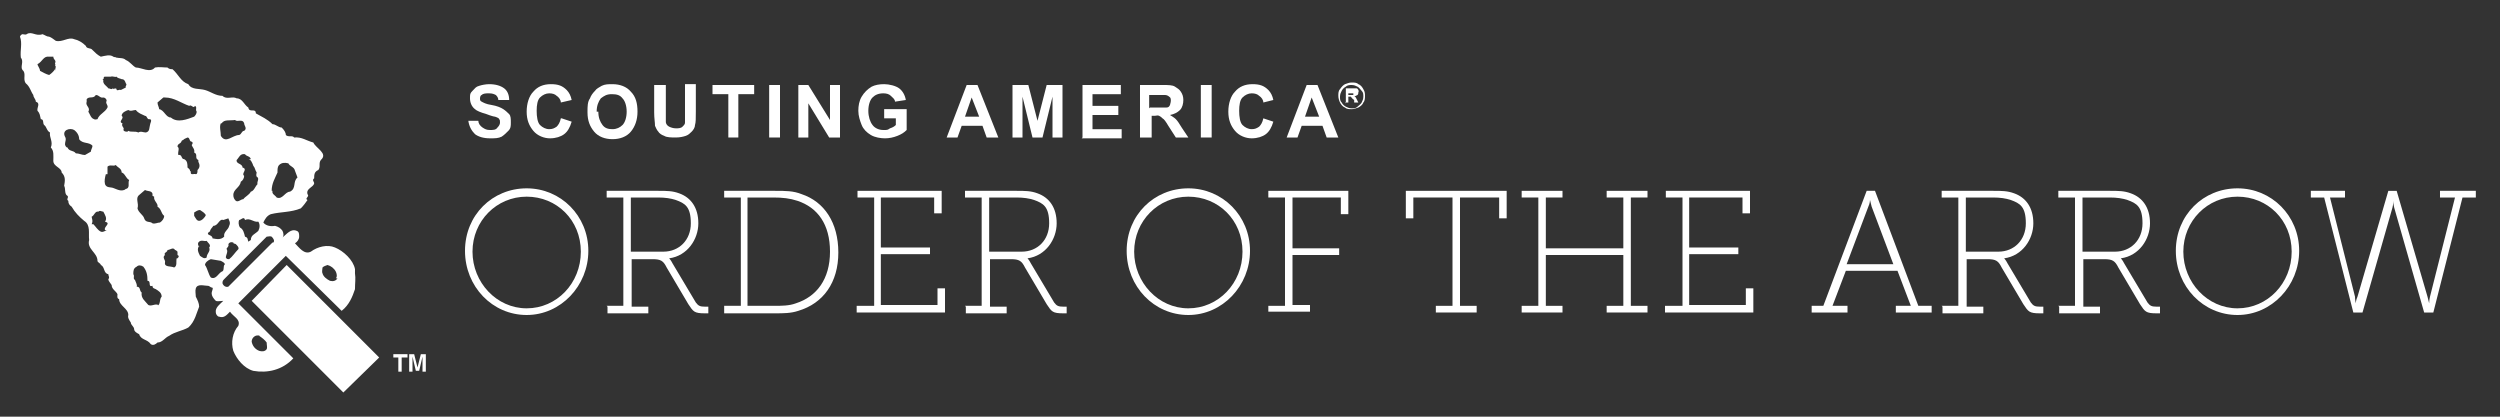
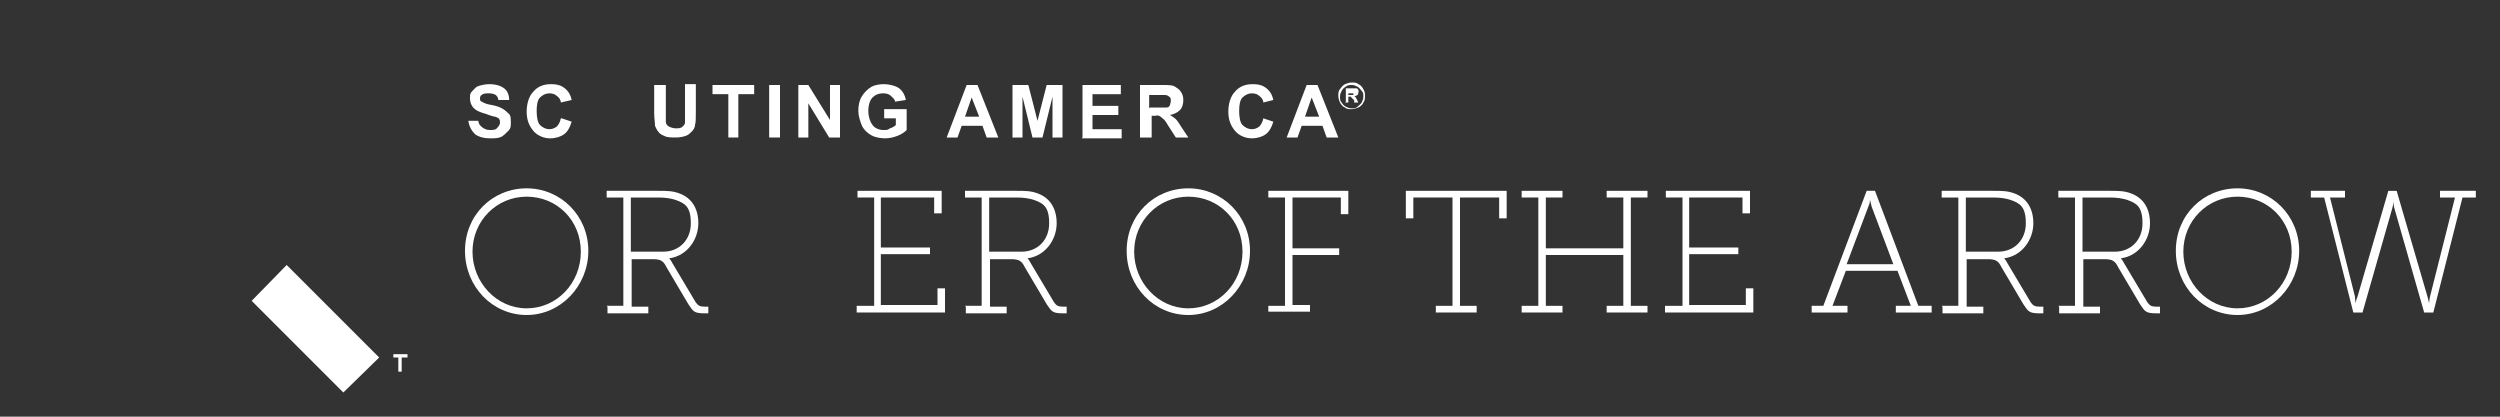
<svg xmlns="http://www.w3.org/2000/svg" id="Layer_1" version="1.1" viewBox="0 0 300 50">
  <rect x="0" y="0" width="300" height="50" fill="#333333" stroke="none" />
  <defs>
    <style>
      .st0 {
        fill: #fff;
      }
    </style>
  </defs>
  <g>
    <path class="st0" d="M63.2,22.6c4.1,0,7.4,3.3,7.4,7.5s-3.3,7.7-7.4,7.7-7.4-3.4-7.4-7.7,3.3-7.5,7.4-7.5ZM63.2,37c3.6,0,6.5-3,6.5-6.8s-2.9-6.6-6.5-6.6-6.5,2.9-6.5,6.6,2.9,6.8,6.5,6.8Z" />
    <path class="st0" d="M72.8,36.7h2v-13h-2v-.8h6.2c1,0,1.7,0,2.5.3,1.4.5,2.3,1.7,2.3,3.6s-1.3,3.9-3.5,4.2h0s.2.2.4.6l2.8,4.7c.3.4.5.5,1.1.5h.4v.8h-.4c-1.3,0-1.4-.2-2-1.1l-2.6-4.4c-.4-.8-.7-1-1.7-1h-2.5v5.7h2v.8h-4.9v-.8ZM79.6,30.2c1.9,0,3.3-1.4,3.3-3.4s-.7-2.4-1.8-2.8c-.6-.2-1.3-.3-2.1-.3h-3.3v6.5h3.9Z" />
-     <path class="st0" d="M86.9,36.7h2v-13h-2v-.8h6.1c1.3,0,2.2,0,3.2.4,2.7.9,4.4,3.4,4.4,7s-1.8,6.1-4.8,7c-.9.3-1.8.3-2.8.3h-6.1v-.8ZM92.8,36.7c1,0,1.9,0,2.7-.3,2.5-.8,4.1-2.9,4.1-6.2s-1.5-5.3-3.9-6.1c-.9-.3-1.8-.4-2.9-.4h-3.1v13h3.1Z" />
    <path class="st0" d="M102.9,36.7h2v-13h-2v-.8h10.1v2.7h-.9v-1.9h-6.4v6h5.9v.8h-5.9v6.1h6.8v-2h.9v2.9h-10.6v-.8Z" />
    <path class="st0" d="M115.8,36.7h2v-13h-2v-.8h6.2c1,0,1.7,0,2.5.3,1.4.5,2.3,1.7,2.3,3.6s-1.3,3.9-3.5,4.2h0s.2.2.4.6l2.8,4.7c.3.4.5.5,1.1.5h.4v.8h-.4c-1.3,0-1.4-.2-2-1.1l-2.6-4.4c-.4-.8-.7-1-1.7-1h-2.5v5.7h2v.8h-4.9v-.8ZM122.6,30.2c1.9,0,3.3-1.4,3.3-3.4s-.7-2.4-1.8-2.8c-.6-.2-1.3-.3-2.1-.3h-3.3v6.5h3.9Z" />
    <path class="st0" d="M142.6,22.6c4.1,0,7.4,3.3,7.4,7.5s-3.3,7.7-7.4,7.7-7.4-3.4-7.4-7.7,3.3-7.5,7.4-7.5ZM142.6,37c3.6,0,6.5-3,6.5-6.8s-2.9-6.6-6.5-6.6-6.5,2.9-6.5,6.6,2.9,6.8,6.5,6.8Z" />
    <path class="st0" d="M152.2,36.7h2v-13h-2v-.8h9.6v2.8h-.9v-2h-5.8v6.1h5.6v.8h-5.6v6h2.1v.8h-5v-.8Z" />
    <path class="st0" d="M172.3,36.7h2v-13h-4.7v2.5h-.9v-3.3h12.1v3.3h-.9v-2.5h-4.7v13h2v.8h-4.9v-.8Z" />
    <path class="st0" d="M182.6,36.7h2v-13h-2v-.8h4.9v.8h-2v6.1h9.3v-6.1h-2v-.8h4.9v.8h-2v13h2v.8h-4.9v-.8h2v-6.1h-9.3v6.1h2v.8h-4.9v-.8Z" />
    <path class="st0" d="M199.9,36.7h2v-13h-2v-.8h10.1v2.7h-.9v-1.9h-6.4v6h5.9v.8h-5.9v6.1h6.8v-2h.9v2.9h-10.6v-.8Z" />
    <path class="st0" d="M217.2,36.7h1.6l5.2-13.8h1l5.2,13.8h1.6v.8h-4.3v-.8h1.8l-1.6-4.2h-6.2l-1.6,4.2h1.8v.8h-4.3v-.8ZM227.2,31.7l-2.6-6.9c-.1-.4-.2-.8-.2-.8h0s0,.4-.2.8l-2.6,6.9h5.6Z" />
    <path class="st0" d="M233,36.7h2v-13h-2v-.8h6.2c1,0,1.7,0,2.5.3,1.4.5,2.3,1.7,2.3,3.6s-1.3,3.9-3.5,4.2h0s.2.2.4.6l2.8,4.7c.3.4.5.5,1.1.5h.4v.8h-.4c-1.3,0-1.4-.2-2-1.1l-2.6-4.4c-.4-.8-.7-1-1.7-1h-2.5v5.7h2v.8h-4.9v-.8ZM239.8,30.2c1.9,0,3.3-1.4,3.3-3.4s-.7-2.4-1.8-2.8c-.6-.2-1.3-.3-2.1-.3h-3.3v6.5h3.9Z" />
    <path class="st0" d="M247,36.7h2v-13h-2v-.8h6.2c1,0,1.7,0,2.5.3,1.4.5,2.3,1.7,2.3,3.6s-1.3,3.9-3.5,4.2h0s.2.2.4.6l2.8,4.7c.3.4.5.5,1.1.5h.4v.8h-.4c-1.3,0-1.4-.2-2-1.1l-2.6-4.4c-.4-.8-.7-1-1.7-1h-2.5v5.7h2v.8h-4.9v-.8ZM253.8,30.2c1.9,0,3.3-1.4,3.3-3.4s-.7-2.4-1.8-2.8c-.6-.2-1.3-.3-2.1-.3h-3.3v6.5h3.9Z" />
    <path class="st0" d="M268.5,22.6c4.1,0,7.4,3.3,7.4,7.5s-3.3,7.7-7.4,7.7-7.4-3.4-7.4-7.7,3.3-7.5,7.4-7.5ZM268.5,37c3.6,0,6.5-3,6.5-6.8s-2.9-6.6-6.5-6.6-6.5,2.9-6.5,6.6,2.9,6.8,6.5,6.8Z" />
    <path class="st0" d="M277.1,22.9h4.3v.8h-1.8l3,11.9c0,.4.1.8.1.8h0s0-.4.2-.8l3.7-12.7h1l3.7,12.7c.1.4.2.8.2.8h0s0-.4.1-.8l3-11.9h-1.8v-.8h4.3v.8h-1.6l-3.5,13.8h-1.1l-3.6-12.6c-.1-.4-.1-.8-.1-.8h0s0,.4-.1.8l-3.6,12.6h-1.1l-3.5-13.8h-1.6v-.8Z" />
  </g>
  <g>
    <path class="st0" d="M56.2,14.5h1.2c0,.3.2.6.5.8s.5.3.9.3.7,0,.9-.3c.2-.2.3-.4.3-.6s0-.3-.1-.4c0-.1-.2-.2-.5-.3-.1,0-.5-.1-1-.3-.7-.2-1.2-.4-1.4-.6-.4-.3-.6-.8-.6-1.3s0-.6.3-.9.4-.5.8-.6c.3-.1.8-.2,1.2-.2.8,0,1.4.2,1.8.5.4.3.6.8.6,1.4h-1.3c0-.3-.2-.5-.3-.6-.2-.1-.4-.2-.8-.2s-.7,0-.9.2c-.1,0-.2.2-.2.4s0,.3.2.4c.2.1.5.3,1.2.4.6.1,1.1.3,1.4.5.3.2.5.4.7.6s.2.6.2,1,0,.7-.3,1-.5.5-.8.7c-.4.2-.8.2-1.4.2-.8,0-1.4-.2-1.8-.5-.4-.4-.7-.9-.8-1.6Z" />
    <path class="st0" d="M67.4,14.2l1.2.4c-.2.7-.5,1.2-.9,1.5-.4.3-1,.5-1.7.5s-1.5-.3-2-.9c-.5-.6-.8-1.3-.8-2.3s.3-1.9.8-2.4c.5-.6,1.2-.9,2.1-.9s1.4.2,1.9.7c.3.3.5.7.6,1.2l-1.3.3c0-.3-.2-.6-.5-.8-.2-.2-.5-.3-.9-.3s-.8.2-1.1.5c-.3.3-.4.9-.4,1.6s.1,1.4.4,1.7c.3.3.7.5,1.1.5s.6-.1.9-.3c.2-.2.4-.5.5-1Z" />
-     <path class="st0" d="M70.5,13.4c0-.6,0-1.2.3-1.6.1-.3.3-.6.6-.9.2-.3.5-.4.8-.6.4-.2.8-.2,1.3-.2.9,0,1.7.3,2.2.9.6.6.8,1.4.8,2.4s-.3,1.8-.8,2.4c-.5.6-1.3.9-2.2.9s-1.7-.3-2.2-.9c-.5-.6-.8-1.3-.8-2.3ZM71.8,13.4c0,.7.2,1.2.5,1.6s.7.5,1.2.5.9-.2,1.2-.5.5-.9.5-1.6-.2-1.3-.5-1.6c-.3-.4-.7-.5-1.3-.5s-.9.2-1.3.5c-.3.4-.5.9-.5,1.6Z" />
    <path class="st0" d="M78.6,10.2h1.3v3.4c0,.5,0,.9,0,1,0,.3.2.5.4.6s.5.2.8.2.6,0,.8-.2.3-.3.3-.5c0-.2,0-.6,0-1.1v-3.5h1.3v3.3c0,.8,0,1.3-.1,1.6,0,.3-.2.6-.4.8s-.4.4-.7.5c-.3.1-.7.2-1.2.2s-1.1,0-1.4-.2c-.3-.1-.6-.3-.7-.5-.2-.2-.3-.5-.4-.7,0-.4-.1-.9-.1-1.6v-3.3Z" />
    <path class="st0" d="M87.4,16.5v-5.2h-1.9v-1.1h5v1.1h-1.9v5.2h-1.3Z" />
    <path class="st0" d="M92.3,16.5v-6.3h1.3v6.3h-1.3Z" />
    <path class="st0" d="M95.8,16.5v-6.3h1.2l2.6,4.2v-4.2h1.2v6.3h-1.3l-2.5-4.1v4.1h-1.2Z" />
    <path class="st0" d="M106.1,14.2v-1.1h2.7v2.5c-.3.3-.6.5-1.1.7-.5.2-1,.3-1.5.3s-1.2-.1-1.7-.4c-.5-.3-.9-.7-1.1-1.2s-.4-1.1-.4-1.7.1-1.2.4-1.7c.3-.5.7-.9,1.2-1.2.4-.2.9-.3,1.5-.3s1.4.2,1.8.5c.4.3.7.8.8,1.4l-1.3.2c0-.3-.3-.5-.5-.7-.2-.2-.5-.3-.9-.3-.6,0-1,.2-1.3.5-.3.3-.5.9-.5,1.6s.2,1.3.5,1.7c.3.4.8.6,1.3.6s.5,0,.8-.2c.3-.1.5-.2.7-.4v-.8h-1.4Z" />
    <path class="st0" d="M119.8,16.5h-1.4l-.5-1.4h-2.5l-.5,1.4h-1.3l2.4-6.3h1.3l2.5,6.3ZM117.5,14l-.9-2.3-.8,2.3h1.7Z" />
-     <path class="st0" d="M121.5,16.5v-6.3h1.9l1.1,4.3,1.1-4.3h1.9v6.3h-1.2v-4.9l-1.2,4.9h-1.2l-1.2-4.9v4.9h-1.2Z" />
+     <path class="st0" d="M121.5,16.5v-6.3h1.9l1.1,4.3,1.1-4.3h1.9v6.3h-1.2v-4.9l-1.2,4.9h-1.2l-1.2-4.9v4.9Z" />
    <path class="st0" d="M129.9,16.5v-6.3h4.6v1.1h-3.4v1.4h3.1v1.1h-3.1v1.7h3.5v1.1h-4.8Z" />
    <path class="st0" d="M136.8,16.5v-6.3h2.7c.7,0,1.2,0,1.5.2s.5.3.7.6c.2.3.3.6.3,1s-.1.9-.4,1.2c-.3.3-.7.5-1.2.6.3.2.5.3.7.5.2.2.4.5.7,1l.8,1.2h-1.5l-.9-1.4c-.3-.5-.5-.8-.7-.9-.1-.1-.2-.2-.4-.3s-.3,0-.6,0h-.3v2.6h-1.3ZM138,12.9h.9c.6,0,1,0,1.1,0,.2,0,.3-.1.4-.3,0-.1.1-.3.1-.5s0-.4-.2-.5c-.1-.1-.3-.2-.5-.2-.1,0-.4,0-.9,0h-1v1.6Z" />
-     <path class="st0" d="M144.1,16.5v-6.3h1.3v6.3h-1.3Z" />
    <path class="st0" d="M151.6,14.2l1.2.4c-.2.7-.5,1.2-.9,1.5-.4.3-1,.5-1.7.5s-1.5-.3-2-.9c-.5-.6-.8-1.3-.8-2.3s.3-1.9.8-2.4c.5-.6,1.2-.9,2.1-.9s1.4.2,1.9.7c.3.3.5.7.6,1.2l-1.2.3c0-.3-.2-.6-.5-.8-.2-.2-.5-.3-.9-.3s-.8.2-1.1.5c-.3.3-.4.9-.4,1.6s.1,1.4.4,1.7c.3.3.7.5,1.1.5s.6-.1.9-.3c.2-.2.4-.5.5-1Z" />
    <path class="st0" d="M160.6,16.5h-1.4l-.5-1.4h-2.5l-.5,1.4h-1.3l2.4-6.3h1.3l2.5,6.3ZM158.3,14l-.9-2.3-.8,2.3h1.7Z" />
  </g>
  <g>
    <polygon class="st0" points="34.4 31.8 30.2 36.1 41.2 47.1 45.5 42.9 34.4 31.8 34.4 31.8 34.4 31.8" />
-     <path class="st0" d="M40.5,33.4c-.2.3-.5.4-.9.3-.4-.2-.8-.5-.9-.9-.1-.2,0-.5,0-.7.2-.2.4-.2.6-.3.4.1.8.4,1,.8.1.2.2.6,0,.8h0ZM32.7,29.1l-5.3,5.3c-.3.1-.6-.1-.7-.4,0-.2,0-.3.2-.5l5.1-5.1c.2,0,.4-.1.6,0,.2.2.4.5.2.7h0ZM25.3,33.3c-.3-.4-.4-1.1-.7-1.5,0-.3.4-.6.7-.7l1.2.2c.2.1.4.2.5.4-.3.2,0,.8-.4.9-.4.2-.7,1-1.3.7h0ZM23.9,29.6c-.1-.1-.2-.3-.1-.5.3-.4.7-.1,1-.2.1.2.6.5.3.8.2.5-.3.7-.3,1.2-.3.2-.5,0-.8-.2-.2-.4-.4-.8-.1-1.2h0ZM23.3,26c0-.2,0-.3,0-.5.2-.1.4-.3.7-.3.3.2.5.3.7.6-.1.3-.5.7-.8.7-.3,0-.4-.3-.6-.6h0ZM22.8,20.5c0-.2-.2-.3-.3-.4,0-.4,0-.8-.4-1-.4,0-.2-.6-.7-.5-.1-.4.2-.8-.1-1,0-.4.4-.3.5-.7,0,0,.1-.1.2-.1,0-.1.3-.2.5-.3.3,0,.2.5.5.5.2.1.1.3,0,.4.1.3.4.5.3.9.5.2,0,.7.5.9,0,0,0,.1,0,.2.2.4.2.7-.1,1,0,.2,0,.5-.2.5-.2-.1-.7.2-.6-.3h0ZM21.2,31c-.1.4.1.9-.3,1.1-.4-.2-1.2,0-1.1-.6.1-.3-.4-.6,0-.9-.2-.3.3-.3.3-.6.3,0,.7-.4.9,0,.1,0,.2.1.3.2,0,0,0,.3,0,.4.2.1.2.2,0,.4h0ZM19,36.6c-.4-.2-.8.2-1.2,0-.4-.5-.9-.8-.8-1.5-.3-.2-.1-.7-.6-.7.1-.2-.1-.5-.2-.8-.3-.2,0-.4-.2-.7,0-.4,0-.7.4-.9.2-.2.5-.2.8,0,.4.5.5,1,.5,1.7.5,0,0,.8.6.6,0,.3.2.3.4.4.3.2.7.4.7.9-.3.3-.1.9-.5,1.1h0ZM15.3,15.8c-.2,0-.4,0-.5-.2.2-.3-.3-.4-.1-.8-.6-.2.3-.6-.1-.9,0-.4.5-.6.8-.7.3.2.6,0,.9,0,.3.4.7.5,1.1.7.3,0,.2.5.6.4.3.1,0,.5,0,.7-.1.3,0,.8-.5.9-.3,0-.6-.2-.9,0-.4-.2-.9,0-1.2-.2h0ZM15.1,22.7c-.5.3-.9.1-1.4-.1-.4-.2-.9,0-1.1-.5-.1-.4,0-.8.1-1.2h.2c0-.2,0-.6,0-.9.3-.3.7,0,1-.2.2.3.7.4.7.9.4.1.5.7.9.9-.2.4.2,1-.5,1.1h0ZM12.8,27.6c-.2.1-.4.3-.7.2-.4-.2-.6-.6-.9-.9h-.2c.2-.4,0-.7,0-.9.3-.1.4-.7.8-.6.2-.2.4,0,.6,0,.2.4.5.8.2,1.2.8.2-.2.6,0,1h0ZM10.2,18.6c-.4,0-.7-.2-1.1-.2-.3-.4-.8-.2-1-.7-.2,0-.3-.3-.3-.4,0-.3.2-.6,0-.9-.4-.8.6-1.1,1.1-.8.4.3.6.7.6,1.1.4.6,1.2.3,1.6.8,0,.2-.2.5-.2.7l-.7.4h0ZM10.4,11.9c.3-.4.8,0,1.1-.5.4,0,.5.4.9.3.2,0,.4.2.4.4-.2.3.2.5.1.8-.3.6-1,.8-1.2,1.4-.1,0-.3.1-.4,0-.4-.1-.5-.6-.7-.9.3-.5-.4-.7-.2-1.2h0c0,0,0-.2,0-.4h0ZM12.3,9.5c.3,0,0-.3.3-.3.2,0,.5,0,.7,0,.2-.1.5.1.7,0,.1.2.4.2.6.3h0c.3,0,.4.2.5.5.2.2-.1.3,0,.5l-.6.3h0c-.2-.1-.3.1-.5,0,0-.4-.4,0-.5-.2-.1.2-.3,0-.5,0-.2-.3-.7-.5-.6-1h0ZM18.5,23.6c-.1.5.5.8.4,1.2.5.3.4.8.8,1.1,0,.3-.2.6-.5.8-.3,0-.6.2-.9.1-.3-.3-.8,0-1-.6-.1-.4-.7-.7-.8-1.2.2-.6-.3-1.2.2-1.6l.7-.6c.3.2,1,0,.9.7h0ZM19.8,11.7c1.1,0,2,.7,2.9,1,.3-.2.5.4.7,0,.3.2,0,.4.2.7,0,.2-.1.4-.3.6-.8.3-2,.8-2.8.1-.6,0-.8-.9-1.4-1,0-.2-.2-.5-.2-.8l.7-.6h0ZM25.2,27.8c0-.3.3-.5.4-.7.6,0,.7-.9,1.2-.7l.6-.2c.1.3.3.5.1.9-.1.5-.7.7-.6,1.3-.4.4-.9.3-1.4.2,0-.5-.9-.3-.4-.8h0ZM26.6,14.8h0c.3-.5,1-.3,1.6-.4.3.3.9-.2,1.1.4,0,.3.4.6,0,.9-.3,0-.3.4-.6.5-.8,0-1.6,1.1-2.2.1,0-.5-.2-1.1,0-1.5h0ZM27.2,29.8c.1-.1.3-.3.2-.5.1-.2.3-.3.6-.2,0,.2.2.1.3.2.2.2.4.4.3.6-.4.4-.7.9-1.1,1.2-.2,0-.3,0-.4-.2,0-.3.3-.7.1-1h0ZM29.8,19.1c.3,0,.5.5.6.8.2.2.2.5.4.8,0,.1-.1.3,0,.5.4.2,0,.6.1.9-.3.3-.4.8-.8.9-.2.4-.7.6-.9.9-.3,0-.6.4-.9.2-.2-.2-.3-.4-.3-.7,0-.7.8-.9.9-1.6.2-.1.4-.4.4-.7-.4-.3.5-.8-.2-1,0-.5-.8-.4-.7-.9.3-.3.4-.8,1-.7.2.3.6.2.7.6h0ZM31,26.6c.2.3.2.7,0,1.1-.4.4-.9.5-.9,1.1l-.3.2c-.1-.2,0-.5-.4-.6-.1-.4-.2-.9-.6-1.1-.2-.3-.2-.7-.1-.9.2,0,.6-.5.7,0,.6-.3,1,.3,1.6.2h0ZM31.1,40.3c.3.2.7.5.9.8,0,.3.1.6,0,.8-.2.3-.6.3-.9.2-.5-.2-.8-.6-.9-1.1,0-.5.5-.9,1-.7h0ZM6.6,8.3c-.1.2-.4.5-.7.7-.4-.1-.7-.3-1.1-.5,0-.3-.3-.6-.3-.8.6-.3.7-1,1.4-.9h.5c0,.4.4.4.2.8,0,.1.1.2,0,.3.2,0,0,.4,0,.6h0ZM33.3,20.6c0-.3,0-.6.2-.8.3-.3.7-.3,1.1-.2.2.4.7.4.8.9l.3.8c-.6.5-.1,1.3-.9,1.7-.6,0-.9,1-1.6.7-.2-.3-.6-.4-.5-.8h-.1c0-.9.4-1.5.7-2.2h0ZM42.6,32.3c-.2-1.1-1.4-2.2-2.4-2.6-.9-.4-2.1-.1-2.9.5-.8.4-1.4-.5-1.9-1,.3-.2.5-.5.5-.8,0-.3,0-.6-.3-.7-.7-.3-1.2.4-1.7.8.2-.2.1-.6,0-.8-.2-.3-.5-.5-.9-.6-.5.1-1.1,0-1.4-.4.2-.4.4-.8.9-1,1.2-.3,2.4-.2,3.6-.7.3-.3.6-.7.8-1-.4-.2.3-.4,0-.7-.2-.7.7-.8.8-1.3,0-.2-.3-.4,0-.6,0-.4,0-.8.5-1,.3-.4,0-.8.3-1.2.9-.8-.6-1.4-.9-2.1-.8-.2-1.4-.7-2.3-.6-.2-.3-.7,0-1-.3,0-.3-.2-.6-.5-.9-.4,0-.7-.4-1.1-.4-.6-.6-1.3-.9-2-1.3,0-.7-.8,0-.9-.7-.5-.3-.7-1.1-1.4-1.1-.5-.3-1.2.2-1.7-.3-.8,0-1.4-.5-2.1-.7-.7-.2-1.6,0-2-.7-.9-.3-1.2-1.2-1.9-1.8-.2,0-.4,0-.6-.2-.5,0-1-.1-1.5,0-.6.7-1.6,0-2.3,0-.4-.2-.7-.7-1.2-.9-.3-.3-.8-.2-1.2-.3,0-.1-.2,0-.3-.1-.4-.3-1-.1-1.5,0-.4-.2-.7-.5-1-.8-.2-.3-.7-.1-.8-.5-.4-.4-.9-.7-1.4-.8-.7-.3-1.4.4-2.2.2-.3-.2-.5-.4-.8-.5-.3,0-.5-.2-.8-.3-.8.3-1.3-.4-1.9,0-.1.1-.4,0-.5,0-.1,0-.3.2-.3.3.3.8,0,1.6.1,2.5.4.5-.1,1.1.2,1.5.5.4,0,1.1.4,1.6.5.4.6,1,.9,1.4,0,.3.3.5.3.8.6.2.1.7.2,1.1.3.3.3.6.4,1,.4,0,.2.5.4.7.3.2.3.7.7.9-.1.6.4,1.1.1,1.8.4.4.3,1,.3,1.6,0,.7,1,.8,1,1.4.5.5.4,1,.3,1.6.2.3,0,1,.4,1.2.2.2-.2.4.1.6,0,.3.1.5.4.7.4.7.9,1.2,1.5,1.7.8.5.5,1.5.6,2.3-.3,1.1,1,1.5,1,2.5,0,.2.4.3.4.5.5.2.3,1,.9,1.1,0,.2.2.4,0,.6,0,.2.2.4.4.7,0,.5.5.7.7,1.1,0,.2-.1.5.2.6,0,.8,1.1,1.1,1.1,1.9-.1.3.1.6.3.9,0,.3.4.5.4.8,0,.3.4.5.6.6.2.7,1,.6,1.4,1.2.3.2.6,0,.8-.2.6,0,.9-.6,1.4-.8.7-.5,1.6-.6,2.3-1,.8-.7,1-1.8,1.3-2.5,0-.4-.2-.8-.4-1.2,0-.3-.1-.7,0-1,.2-.6,1-.3,1.5-.3.1,0,.3.2.4.2.3,0,0,.4,0,.7,0,.3.2.6.5.9.2.1.7,0,.9,0-.4.4-1,.8-.9,1.4,0,.2.2.5.4.5.6.2.9-.2,1.3-.6.4.6,1.3.9,1,1.7-.7.8-.9,2-.6,3,.4,1,1.3,2.1,2.4,2.4,1.7.3,3.5-.1,4.8-1.5l-6.6-6.6,5.7-5.7,6.7,6.6c.9-.7,1.3-1.7,1.6-2.6,0-.7.1-1.3,0-1.9h0Z" />
    <polygon class="st0" points="48.9 42.5 48.9 42.9 48.2 42.9 48.2 44.6 47.8 44.6 47.8 42.9 47.2 42.9 47.2 42.5 48.9 42.5 48.9 42.5" />
-     <path class="st0" d="M50.5,42.5h.6v2.1h-.4v-1.4s0,0,0-.2c0,0,0-.1,0-.2l-.4,1.7h-.4l-.4-1.7s0,0,0,.2c0,0,0,.1,0,.2v1.4h-.4v-2.1h.6l.4,1.6.4-1.6h0Z" />
  </g>
  <path class="st0" d="M162.2,9.9c.3,0,.6,0,.8.2.3.1.5.4.6.6.2.3.2.6.2.8s0,.6-.2.8c-.1.3-.4.5-.6.6-.3.1-.5.2-.8.2s-.6,0-.8-.2c-.3-.1-.5-.4-.6-.6s-.2-.5-.2-.8,0-.6.2-.8c.2-.3.4-.5.6-.6.3-.1.5-.2.8-.2ZM162.2,10.2c-.2,0-.5,0-.7.2-.2.1-.4.3-.5.5-.1.2-.2.4-.2.7s0,.5.2.7c.1.2.3.4.5.5.2.1.4.2.7.2s.5,0,.7-.2.4-.3.5-.5c.1-.2.2-.4.2-.7s0-.5-.2-.7-.3-.4-.5-.5c-.2-.1-.4-.2-.7-.2ZM161.5,12.4v-1.8h.4c.3,0,.5,0,.6,0,.1,0,.2,0,.3,0,0,0,.1,0,.2.2s0,.2,0,.3,0,.2-.1.3c0,0-.2.1-.4.2,0,0,0,0,.1,0,0,0,0,0,.1.1,0,0,0,0,.1.2l.2.4h-.5v-.3c-.3-.2-.3-.3-.4-.4,0,0-.2,0-.3,0h0v.7h-.4ZM161.8,11.4h.1c.2,0,.3,0,.4,0s0,0,.1,0c0,0,0,0,0-.1s0,0,0-.1c0,0,0,0-.1,0,0,0-.2,0-.4,0h-.1v.5Z" />
</svg>